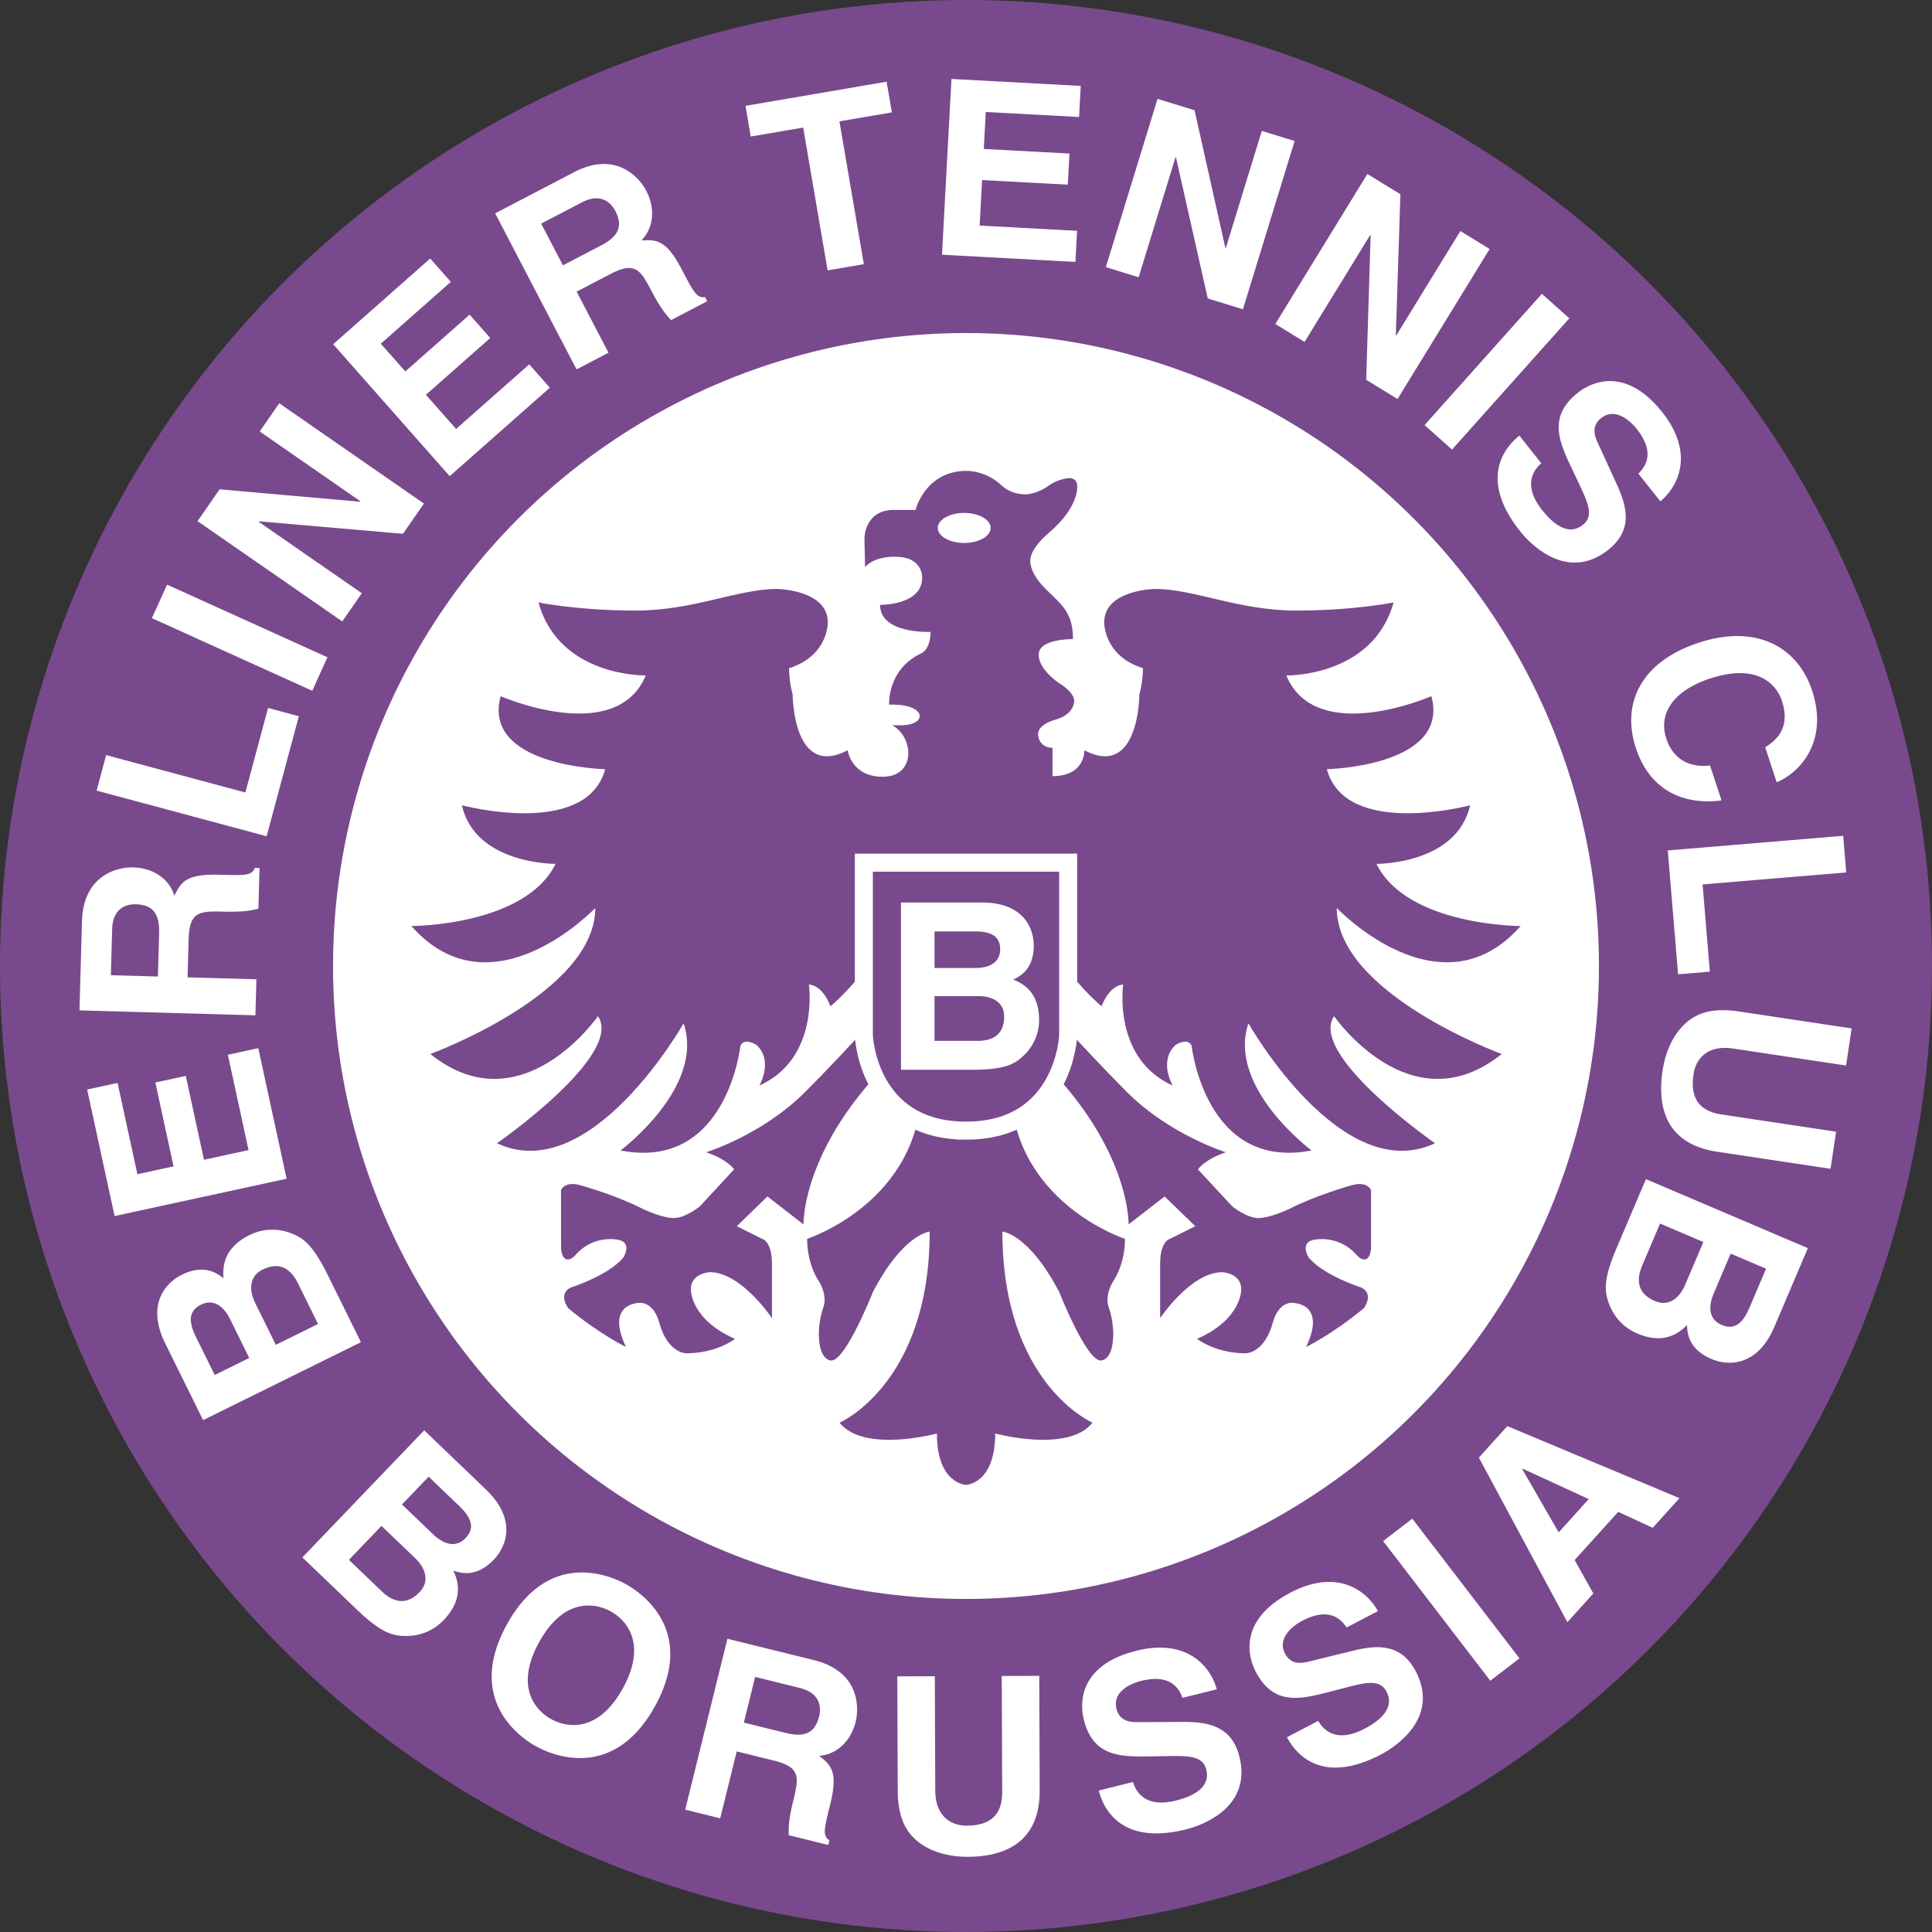
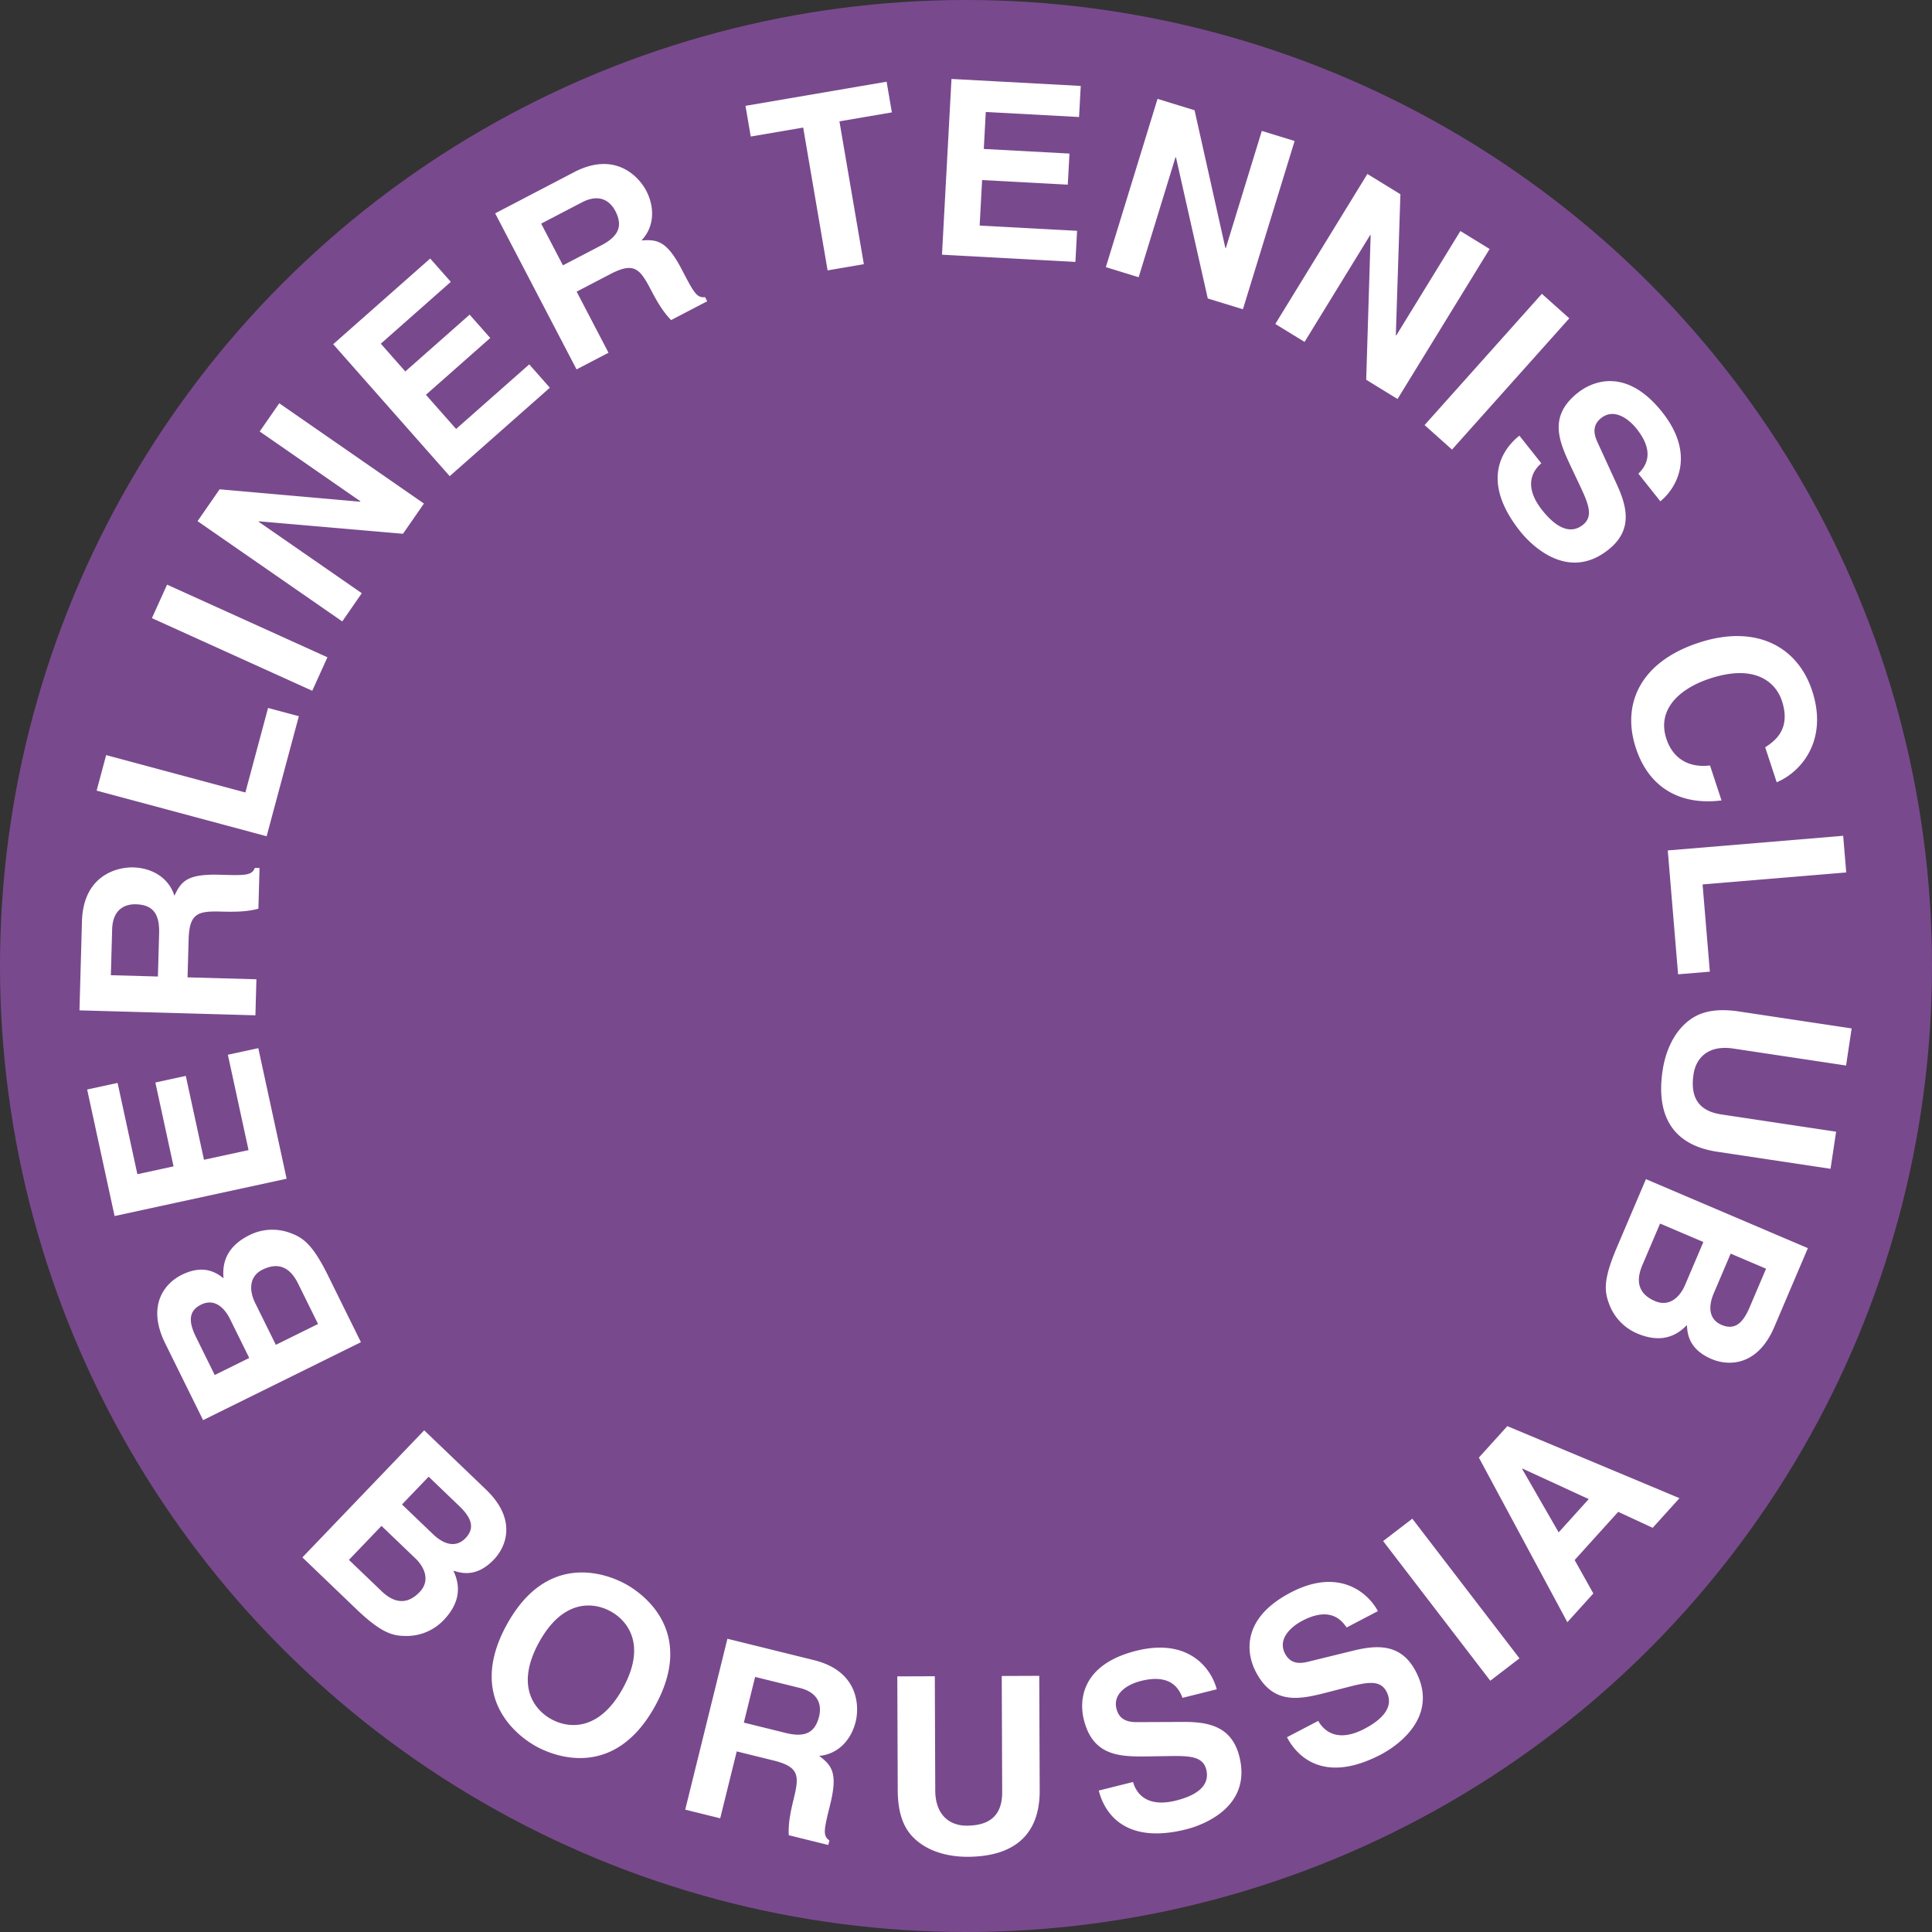
<svg xmlns="http://www.w3.org/2000/svg" width="2500" height="2500" viewBox="0 0 211.438 211.438">
  <rect x="0" y="0" width="211.438" height="211.438" fill="#333333" stroke="none" />
  <circle cx="105.719" cy="105.719" r="105.719" fill="#79498d" />
-   <circle cx="105.719" cy="105.719" r="69.271" fill="#fff" />
  <path d="M30.188 147.178l-2.269-4.595c-.642-1.299-.706-2.883.81-3.632 1.757-.867 3.025-.236 3.892 1.52l2.186 4.426-4.619 2.281zm9.312-.288l-3.61-7.313c-1.747-3.537-2.811-4.178-4.26-4.69a5.596 5.596 0 0 0-4.297.267c-1.708.843-3.119 2.228-2.868 4.737-.717-.543-2.104-1.594-4.582-.371-1.78.879-3.893 3.268-1.802 7.502l4.146 8.396L39.5 146.89zm-16 3.591l-2.043-4.139c-.808-1.636-.874-2.86.546-3.561 1.371-.677 2.483.18 3.184 1.6l2.09 4.234-3.777 1.866zM12.869 118.515l2.166 9.99 3.959-.858-1.99-9.177 3.33-.723 1.99 9.178 4.877-1.057-2.263-10.436 3.33-.722L31.367 129l-18.827 4.083-3.002-13.845 3.331-.723zM17.281 106.87l-5.149-.144.141-5.016c.066-2.359 1.581-2.773 2.6-2.745 1.904.053 2.6 1.093 2.541 3.184l-.133 4.721zm10.671 4.245l.11-3.942-7.536-.211.117-4.158c.083-2.977 1.107-3.109 3.735-3.036 1.985.056 2.981-.077 3.901-.319l.125-4.453-.509-.015c-.346.85-1.043.831-3.859.751-3.594-.1-4.208.741-4.949 2.304-.591-1.923-2.385-3.046-4.503-3.106-1.663-.047-5.471.786-5.614 5.909l-.273 9.735 19.255.541zM26.854 86.729l2.483-9.251 3.369.904L29.18 91.52l-18.606-4.995 1.044-3.887 15.236 4.091zM35.834 71.931l-1.66 3.666-17.549-7.947 1.66-3.666 17.549 7.947zM28.423 47.221l2.14-3.087 15.833 10.975-2.293 3.308-15.768-1.365-.031.044 11.291 7.826-2.14 3.087-15.834-10.975 2.415-3.484 15.381 1.358.031-.044-11.025-7.643zM49.338 30.847l-7.663 6.767 2.682 3.037 7.039-6.216 2.256 2.554-7.039 6.216 3.303 3.74 8.004-7.068 2.256 2.554-10.96 9.679-12.752-14.44 10.618-9.378 2.256 2.555zM61.607 29.04l-2.382-4.567 4.448-2.32c2.094-1.092 3.193.028 3.665.932.881 1.689.312 2.803-1.543 3.771l-4.188 2.184zm1.491 11.387l3.497-1.824-3.487-6.685 3.687-1.922c2.641-1.378 3.255-.548 4.472 1.784.918 1.76 1.52 2.565 2.18 3.25l3.949-2.06-.235-.452c-.911.111-1.233-.507-2.536-3.004-1.663-3.188-2.697-3.315-4.423-3.201 1.391-1.452 1.499-3.565.518-5.445-.769-1.475-3.351-4.395-7.895-2.024l-8.635 4.505 8.908 17.078zM94.54 28.913l-3.967.678-2.673-15.63-5.739.98-.574-3.358 15.444-2.642.575 3.359-5.739.981 2.673 15.632zM118.092 12.806l-10.208-.551-.218 4.046 9.377.506-.184 3.402-9.377-.506-.269 4.982 10.663.576-.184 3.402-14.601-.788L104.13 8.64l14.146.764-.184 3.402zM138.092 14.328l3.591 1.102-5.658 18.415-3.847-1.181-3.48-15.44-.051-.016-4.034 13.132-3.59-1.104 5.657-18.415 4.052 1.245 3.37 15.069.052.016 3.938-12.823zM159.824 25.283l3.201 1.965-10.078 16.418-3.43-2.105.486-15.82-.045-.028-7.187 11.707-3.201-1.964 10.077-16.418 3.613 2.217-.501 15.433.045.028 7.02-11.433zM158.908 49.202l-3.001-2.682 12.836-14.365 3.002 2.682-12.837 14.365zM168.683 50.706c-.823.688-2.088 2.375.096 5.129 1.184 1.493 2.858 2.87 4.456 1.603 1.177-.934.592-2.319-.296-4.216l-.906-1.919c-1.366-2.888-2.687-5.677.635-8.311 1.681-1.333 5.362-2.78 9.247 2.117 3.667 4.625 1.624 8.266-.209 9.754l-2.4-3.027c.605-.617 2.003-2.137-.181-4.891-.951-1.198-2.526-2.277-3.893-1.193-1.177.933-.662 2.101-.309 2.848l2.014 4.395c1.13 2.461 1.79 5.02-.922 7.17-4.541 3.602-8.608-.707-9.658-2.031-4.368-5.508-1.945-8.971-.074-10.456l2.4 3.028zM193.184 81.787c.995-.666 2.867-1.933 1.826-5.092-.604-1.835-2.716-4.135-7.889-2.432-3.288 1.082-5.817 3.354-4.751 6.591.696 2.115 2.38 3.199 4.774 2.92l1.258 3.823c-4.228.544-7.861-1.142-9.371-5.729-1.602-4.868.538-9.441 6.858-11.521 6.396-2.105 10.875.517 12.427 5.232 1.804 5.479-1.239 8.938-3.874 10.031l-1.258-3.823zM186.33 96.792l.796 9.546-3.475.29-1.131-13.557 19.197-1.601.335 4.011-15.722 1.311zM187.942 126.048c-5.015-.754-6.708-4.102-5.985-8.904.263-1.751 1.079-4.288 3.218-5.701 1.323-.86 2.922-1.026 4.841-.792l12.628 1.9-.61 4.06-12.364-1.861c-2.653-.399-4.052.964-4.331 2.821-.412 2.733.748 4.047 3.056 4.394l12.549 1.888-.61 4.06-12.392-1.865zM186.417 135.925l-2.008 4.715c-.568 1.333-1.728 2.414-3.284 1.751-1.801-.768-2.15-2.141-1.382-3.943l1.935-4.542 4.739 2.019zm-6.286-6.878l-3.196 7.505c-1.545 3.627-1.338 4.853-.782 6.286a5.595 5.595 0 0 0 3 3.087c1.752.746 3.722.915 5.463-.911.054.899.161 2.635 2.703 3.719 1.827.777 5.015.824 6.865-3.521l3.669-8.615-17.722-7.55zm13.148 9.8l-1.809 4.246c-.714 1.678-1.601 2.526-3.057 1.906-1.407-.6-1.48-2.001-.86-3.458l1.851-4.344 3.875 1.65zM41.749 166.994l3.701 3.545c1.046 1.003 1.646 2.47.477 3.691-1.355 1.414-2.763 1.253-4.177-.101l-3.564-3.416 3.563-3.719zm-8.655 3.448l5.888 5.644c2.848 2.729 4.068 2.969 5.604 2.955a5.603 5.603 0 0 0 3.949-1.716c1.318-1.375 2.172-3.159 1.08-5.432.859.267 2.521.782 4.433-1.213 1.374-1.434 2.544-4.399-.865-7.667l-6.76-6.479-13.329 13.908zm13.816-8.833l3.332 3.192c1.317 1.262 1.797 2.391.702 3.534-1.059 1.104-2.396.677-3.539-.418l-3.41-3.267 2.915-3.041zM59.001 179.719c2.606-4.722 5.932-4.418 7.835-3.368 1.902 1.05 3.932 3.703 1.326 8.424s-5.932 4.417-7.835 3.367-3.932-3.702-1.326-8.423zm-3.523-1.945c-4.369 7.916.971 12.12 3.203 13.352 2.232 1.231 8.636 3.51 13.005-4.406 4.369-7.916-.971-12.121-3.203-13.352-2.232-1.232-8.636-3.511-13.005 4.406zM81.406 188.522l1.235-5.001 4.871 1.203c2.292.565 2.375 2.134 2.13 3.124-.457 1.85-1.62 2.309-3.651 1.807l-4.585-1.133zm-6.415 9.526l3.829.946 1.808-7.32 4.037.997c2.892.714 2.803 1.743 2.173 4.295-.476 1.929-.558 2.93-.516 3.88l4.324 1.068.123-.496c-.757-.518-.59-1.195.086-3.93.862-3.49.169-4.27-1.201-5.326 2.005-.169 3.484-1.683 3.992-3.741.398-1.614.394-5.513-4.582-6.741l-9.455-2.335-4.618 18.703zM113.784 195.934c.02 5.071-3.031 7.255-7.887 7.274-1.771.007-4.402-.412-6.126-2.311-1.051-1.176-1.46-2.731-1.521-4.663l-.049-12.771 4.105-.016.048 12.503c.01 2.682 1.571 3.857 3.449 3.85 2.764-.011 3.885-1.356 3.876-3.691l-.048-12.69 4.105-.016.048 12.531zM124 195.021c.287 1.034 1.303 2.882 4.712 2.029 1.848-.462 3.793-1.42 3.299-3.397-.366-1.458-1.869-1.496-3.964-1.47l-2.122.033c-3.195.052-6.279.105-7.308-4.007-.521-2.083-.321-6.032 5.744-7.549 5.726-1.433 8.2 1.931 8.799 4.215l-3.748.938c-.313-.807-1.12-2.707-4.53-1.854-1.484.371-3.117 1.36-2.694 3.053.365 1.457 1.64 1.469 2.467 1.457l4.835-.021c2.706-.014 5.31.442 6.149 3.799 1.407 5.623-4.196 7.549-5.835 7.959-6.819 1.707-8.974-1.931-9.554-4.248l3.75-.937zM144.268 188.332c.521.938 1.941 2.498 5.057.869 1.688-.882 3.355-2.269 2.41-4.076-.695-1.331-2.167-1.016-4.196-.5l-2.055.529c-3.094.8-6.081 1.573-8.044-2.184-.994-1.902-1.725-5.79 3.816-8.685 5.231-2.734 8.423-.043 9.541 2.037l-3.424 1.79c-.493-.711-1.722-2.369-4.837-.741-1.355.709-2.711 2.053-1.904 3.599.696 1.332 1.939 1.044 2.74.838l4.695-1.152c2.628-.647 5.266-.815 6.869 2.252 2.686 5.136-2.311 8.322-3.808 9.105-6.23 3.256-9.177.225-10.283-1.892l3.423-1.789zM166.292 181.49l-3.194 2.45-11.727-15.284 3.193-2.45 11.728 15.284zM166.583 160.762l.036-.04 7.254 3.338-3.292 3.643-3.998-6.941zm5.746 9.968l4.768-5.275 3.774 1.748 2.932-3.244-18.842-7.883-3.113 3.443 9.685 18.014 2.843-3.145-2.047-3.658z" fill="#fff" />
-   <path d="M118.675 82.11c6.017 3.157 6.017-6.116 6.017-6.116.395-1.381.395-2.861.395-2.861-4.34-1.381-4.241-5.031-4.241-5.031 0-3.551 5.524-3.649 5.524-3.649 4.34 0 9.173 2.367 15.486 2.367 6.313 0 10.654-.888 10.654-.888-2.269 8.187-11.738 7.99-11.738 7.99 3.255 7.792 15.881 2.269 15.881 2.269 2.072 7.694-11.442 7.99-11.442 7.99 2.071 7.596 15.685 3.946 15.685 3.946-1.479 6.51-10.259 6.412-10.259 6.412 3.354 6.806 15.783 6.806 15.783 6.806-8.78 9.963-20.124-1.973-20.124-1.973 0 9.371 18.052 15.979 18.052 15.979-9.962 7.991-18.347-4.143-18.347-4.143-2.861 4.242 11.048 13.909 11.048 13.909-10.259 4.833-20.419-13.12-20.419-13.12-2.367 7.004 6.905 13.909 6.905 13.909-11.64 2.269-13.119-11.442-13.119-11.442-.395-.986-1.776-.099-1.776-.099-1.874 1.776-.295 4.439-.295 4.439-6.609-2.959-5.425-11.048-5.425-11.048s-1.381-.099-2.367 2.367c0 0-8.287-6.807-8.287-15.881l-.098 13.317s6.412 7.201 11.146 11.936c4.735 4.734 10.851 6.609 10.851 6.609-2.368.789-3.058 1.875-3.058 1.875l3.749 4.044s1.579 1.282 2.861 1.282 3.354-.986 3.354-.986c2.86-1.479 6.707-2.564 6.707-2.564 1.875-.592 2.27.493 2.27.493v6.116c0 1.48-.691 1.48-.691 1.48-.493 0-.888-.493-.888-.493-1.973-2.269-4.636-1.677-4.636-1.677-1.677.296-.592 1.973-.592 1.973 1.677 1.973 5.721 3.255 5.721 3.255 1.48.69.296 2.269.296 2.269-3.453 2.861-6.313 4.242-6.313 4.242 2.368-5.031-1.676-4.833-1.676-4.833s-1.381 0-1.973 2.17c-.921 3.379-2.959 3.354-2.959 3.354-3.354 0-5.327-1.578-5.327-1.578 4.933-2.17 4.833-5.425 4.833-5.425 0-1.775-2.071-1.875-2.071-1.875-3.453 0-6.807 5.031-6.807 5.031v-5.918c0-2.565 1.085-2.762 1.085-2.762l2.762-1.381-3.354-3.255-3.945 3.058s.296-10.062-12.922-21.011v5.721c0 12.824 12.527 16.868 12.527 16.868 0 2.861-1.282 4.636-1.282 4.636s-.986 1.479-.493 2.86c.493 1.381.493 2.861.493 2.861 0 3.058-1.381 2.959-1.381 2.959-1.578 0-4.537-7.497-4.537-7.497-3.354-6.412-6.215-6.609-6.215-6.609 0 16.67 9.864 20.913 9.864 20.913-2.663 3.354-10.653 1.183-10.653 1.183 0 5.524-3.19 5.623-3.19 5.623s-3.189-.099-3.189-5.623c0 0-7.99 2.17-10.654-1.183 0 0 9.865-4.242 9.865-20.913 0 0-2.86.197-6.214 6.609 0 0-2.959 7.497-4.538 7.497 0 0-1.381.099-1.381-2.959 0 0 0-1.479.493-2.861.493-1.381-.493-2.86-.493-2.86s-1.282-1.775-1.282-4.636c0 0 12.527-4.044 12.527-16.868v-5.721c-13.218 10.949-12.922 21.011-12.922 21.011l-3.946-3.058-3.354 3.255 2.762 1.381s1.085.197 1.085 2.762v5.918s-3.354-5.031-6.807-5.031c0 0-2.071.099-2.071 1.875 0 0-.099 3.255 4.833 5.425 0 0-1.973 1.578-5.327 1.578 0 0-2.038.026-2.959-3.354-.592-2.17-1.973-2.17-1.973-2.17s-4.044-.197-1.677 4.833c0 0-2.86-1.381-6.313-4.242 0 0-1.184-1.578.296-2.269 0 0 4.044-1.282 5.721-3.255 0 0 1.085-1.677-.592-1.973 0 0-2.664-.592-4.636 1.677 0 0-.395.493-.888.493 0 0-.69 0-.69-1.48v-6.116s.395-1.085 2.269-.493c0 0 3.847 1.085 6.708 2.564 0 0 2.071.986 3.354.986 1.282 0 2.86-1.282 2.86-1.282l3.748-4.044s-.69-1.085-3.058-1.875c0 0 6.116-1.875 10.851-6.609 4.735-4.735 11.146-11.936 11.146-11.936l-.099-13.317c0 9.075-8.286 15.881-8.286 15.881-.986-2.466-2.367-2.367-2.367-2.367s1.184 8.088-5.425 11.048c0 0 1.578-2.663-.296-4.439 0 0-1.381-.887-1.776.099 0 0-1.479 13.711-13.12 11.442 0 0 9.273-6.905 6.905-13.909 0 0-10.16 17.953-20.419 13.12 0 0 13.909-9.667 11.048-13.909 0 0-8.384 12.133-18.347 4.143 0 0 18.051-6.608 18.051-15.979 0 0-11.343 11.936-20.123 1.973 0 0 12.429 0 15.783-6.806 0 0-8.779.099-10.259-6.412 0 0 13.612 3.649 15.684-3.946 0 0-13.514-.295-11.442-7.99 0 0 12.625 5.524 15.881-2.269 0 0-9.47.197-11.738-7.99 0 0 4.34.888 10.653.888 6.313 0 11.147-2.367 15.487-2.367 0 0 5.523.099 5.523 3.649 0 0 .099 3.65-4.242 5.031 0 0 0 1.479.395 2.861 0 0 0 9.272 6.017 6.116 0 0 .395 2.894 3.814 2.894 2.893 0 2.827-2.499 2.827-2.499s.131-2.039-1.775-3.157c0 0 3.025.329 3.025-1.053 0 0-.066-1.249-3.354-1.184 0 0-.22-3.845 3.485-5.589 1.118-.526 1.052-2.367 1.052-2.367s-5.524.263-5.524-2.959c0 0 4.604.066 4.604-2.959 0 0 .131-2.302-2.894-2.302 0 0-2.236-.131-3.354 1.119l-.065-3.157s0-3.091 3.223-3.091h2.367s1.053-4.274 5.59-4.274c0 0 2.082-.058 3.814 1.579 1.183 1.117 2.762.986 2.762.986s1.184-.065 2.367-.921c1.184-.855 2.368-.855 2.368-.855s.79 0 .79.855c0 0 .286 2.25-3.091 5.129-2.236 1.907-2.039 3.091-2.039 3.091s-.131 1.249 1.645 3.025c1.775 1.775 3.024 2.564 3.024 5.524 0 0-3.683-.066-3.749 1.644-.066 1.71 2.302 3.223 2.302 3.223s1.579.92 1.579 1.907c0 0 .064 1.447-2.039 2.039-2.104.591-1.907 1.644-1.907 1.644s0 1.381 1.579 1.447v3.091c3.615-.002 3.483-2.83 3.483-2.83zm-13.153-25.976c-1.598 0-2.894.736-2.894 1.644 0 .908 1.295 1.644 2.894 1.644 1.598 0 2.894-.736 2.894-1.644 0-.907-1.296-1.644-2.894-1.644z" fill="#79498d" />
-   <path d="M105.719 123.737c10.785 0 11.18-10.39 11.18-10.39V94.408H94.54v18.939s.395 10.39 11.179 10.39z" fill="#79498d" stroke="#fff" stroke-width="1.973" />
-   <path d="M102.272 109.019h4.869c1.376 0 2.753.612 2.753 2.218 0 1.861-1.07 2.677-2.932 2.677h-4.689v-4.895zm-3.671 8.055h7.75c3.746 0 4.74-.637 5.787-1.657a5.316 5.316 0 0 0 1.58-3.772c0-1.809-.586-3.594-2.829-4.435.764-.383 2.243-1.122 2.243-3.747 0-1.887-1.147-4.69-5.634-4.69h-8.896v18.301zm3.671-15.14h4.384c1.734 0 2.804.458 2.804 1.962 0 1.454-1.198 2.04-2.702 2.04h-4.486v-4.002z" fill="#fff" />
+   <path d="M118.675 82.11c6.017 3.157 6.017-6.116 6.017-6.116.395-1.381.395-2.861.395-2.861-4.34-1.381-4.241-5.031-4.241-5.031 0-3.551 5.524-3.649 5.524-3.649 4.34 0 9.173 2.367 15.486 2.367 6.313 0 10.654-.888 10.654-.888-2.269 8.187-11.738 7.99-11.738 7.99 3.255 7.792 15.881 2.269 15.881 2.269 2.072 7.694-11.442 7.99-11.442 7.99 2.071 7.596 15.685 3.946 15.685 3.946-1.479 6.51-10.259 6.412-10.259 6.412 3.354 6.806 15.783 6.806 15.783 6.806-8.78 9.963-20.124-1.973-20.124-1.973 0 9.371 18.052 15.979 18.052 15.979-9.962 7.991-18.347-4.143-18.347-4.143-2.861 4.242 11.048 13.909 11.048 13.909-10.259 4.833-20.419-13.12-20.419-13.12-2.367 7.004 6.905 13.909 6.905 13.909-11.64 2.269-13.119-11.442-13.119-11.442-.395-.986-1.776-.099-1.776-.099-1.874 1.776-.295 4.439-.295 4.439-6.609-2.959-5.425-11.048-5.425-11.048s-1.381-.099-2.367 2.367c0 0-8.287-6.807-8.287-15.881l-.098 13.317s6.412 7.201 11.146 11.936c4.735 4.734 10.851 6.609 10.851 6.609-2.368.789-3.058 1.875-3.058 1.875l3.749 4.044s1.579 1.282 2.861 1.282 3.354-.986 3.354-.986c2.86-1.479 6.707-2.564 6.707-2.564 1.875-.592 2.27.493 2.27.493v6.116c0 1.48-.691 1.48-.691 1.48-.493 0-.888-.493-.888-.493-1.973-2.269-4.636-1.677-4.636-1.677-1.677.296-.592 1.973-.592 1.973 1.677 1.973 5.721 3.255 5.721 3.255 1.48.69.296 2.269.296 2.269-3.453 2.861-6.313 4.242-6.313 4.242 2.368-5.031-1.676-4.833-1.676-4.833s-1.381 0-1.973 2.17c-.921 3.379-2.959 3.354-2.959 3.354-3.354 0-5.327-1.578-5.327-1.578 4.933-2.17 4.833-5.425 4.833-5.425 0-1.775-2.071-1.875-2.071-1.875-3.453 0-6.807 5.031-6.807 5.031v-5.918c0-2.565 1.085-2.762 1.085-2.762l2.762-1.381-3.354-3.255-3.945 3.058s.296-10.062-12.922-21.011v5.721c0 12.824 12.527 16.868 12.527 16.868 0 2.861-1.282 4.636-1.282 4.636s-.986 1.479-.493 2.86c.493 1.381.493 2.861.493 2.861 0 3.058-1.381 2.959-1.381 2.959-1.578 0-4.537-7.497-4.537-7.497-3.354-6.412-6.215-6.609-6.215-6.609 0 16.67 9.864 20.913 9.864 20.913-2.663 3.354-10.653 1.183-10.653 1.183 0 5.524-3.19 5.623-3.19 5.623s-3.189-.099-3.189-5.623c0 0-7.99 2.17-10.654-1.183 0 0 9.865-4.242 9.865-20.913 0 0-2.86.197-6.214 6.609 0 0-2.959 7.497-4.538 7.497 0 0-1.381.099-1.381-2.959 0 0 0-1.479.493-2.861.493-1.381-.493-2.86-.493-2.86s-1.282-1.775-1.282-4.636c0 0 12.527-4.044 12.527-16.868v-5.721c-13.218 10.949-12.922 21.011-12.922 21.011l-3.946-3.058-3.354 3.255 2.762 1.381s1.085.197 1.085 2.762v5.918s-3.354-5.031-6.807-5.031c0 0-2.071.099-2.071 1.875 0 0-.099 3.255 4.833 5.425 0 0-1.973 1.578-5.327 1.578 0 0-2.038.026-2.959-3.354-.592-2.17-1.973-2.17-1.973-2.17s-4.044-.197-1.677 4.833c0 0-2.86-1.381-6.313-4.242 0 0-1.184-1.578.296-2.269 0 0 4.044-1.282 5.721-3.255 0 0 1.085-1.677-.592-1.973 0 0-2.664-.592-4.636 1.677 0 0-.395.493-.888.493 0 0-.69 0-.69-1.48v-6.116s.395-1.085 2.269-.493c0 0 3.847 1.085 6.708 2.564 0 0 2.071.986 3.354.986 1.282 0 2.86-1.282 2.86-1.282l3.748-4.044s-.69-1.085-3.058-1.875c0 0 6.116-1.875 10.851-6.609 4.735-4.735 11.146-11.936 11.146-11.936l-.099-13.317c0 9.075-8.286 15.881-8.286 15.881-.986-2.466-2.367-2.367-2.367-2.367s1.184 8.088-5.425 11.048c0 0 1.578-2.663-.296-4.439 0 0-1.381-.887-1.776.099 0 0-1.479 13.711-13.12 11.442 0 0 9.273-6.905 6.905-13.909 0 0-10.16 17.953-20.419 13.12 0 0 13.909-9.667 11.048-13.909 0 0-8.384 12.133-18.347 4.143 0 0 18.051-6.608 18.051-15.979 0 0-11.343 11.936-20.123 1.973 0 0 12.429 0 15.783-6.806 0 0-8.779.099-10.259-6.412 0 0 13.612 3.649 15.684-3.946 0 0-13.514-.295-11.442-7.99 0 0 12.625 5.524 15.881-2.269 0 0-9.47.197-11.738-7.99 0 0 4.34.888 10.653.888 6.313 0 11.147-2.367 15.487-2.367 0 0 5.523.099 5.523 3.649 0 0 .099 3.65-4.242 5.031 0 0 0 1.479.395 2.861 0 0 0 9.272 6.017 6.116 0 0 .395 2.894 3.814 2.894 2.893 0 2.827-2.499 2.827-2.499s.131-2.039-1.775-3.157c0 0 3.025.329 3.025-1.053 0 0-.066-1.249-3.354-1.184 0 0-.22-3.845 3.485-5.589 1.118-.526 1.052-2.367 1.052-2.367s-5.524.263-5.524-2.959c0 0 4.604.066 4.604-2.959 0 0 .131-2.302-2.894-2.302 0 0-2.236-.131-3.354 1.119l-.065-3.157s0-3.091 3.223-3.091h2.367s1.053-4.274 5.59-4.274c0 0 2.082-.058 3.814 1.579 1.183 1.117 2.762.986 2.762.986s1.184-.065 2.367-.921c1.184-.855 2.368-.855 2.368-.855s.79 0 .79.855c0 0 .286 2.25-3.091 5.129-2.236 1.907-2.039 3.091-2.039 3.091s-.131 1.249 1.645 3.025c1.775 1.775 3.024 2.564 3.024 5.524 0 0-3.683-.066-3.749 1.644-.066 1.71 2.302 3.223 2.302 3.223s1.579.92 1.579 1.907c0 0 .064 1.447-2.039 2.039-2.104.591-1.907 1.644-1.907 1.644s0 1.381 1.579 1.447v3.091c3.615-.002 3.483-2.83 3.483-2.83zc-1.598 0-2.894.736-2.894 1.644 0 .908 1.295 1.644 2.894 1.644 1.598 0 2.894-.736 2.894-1.644 0-.907-1.296-1.644-2.894-1.644z" fill="#79498d" />
</svg>